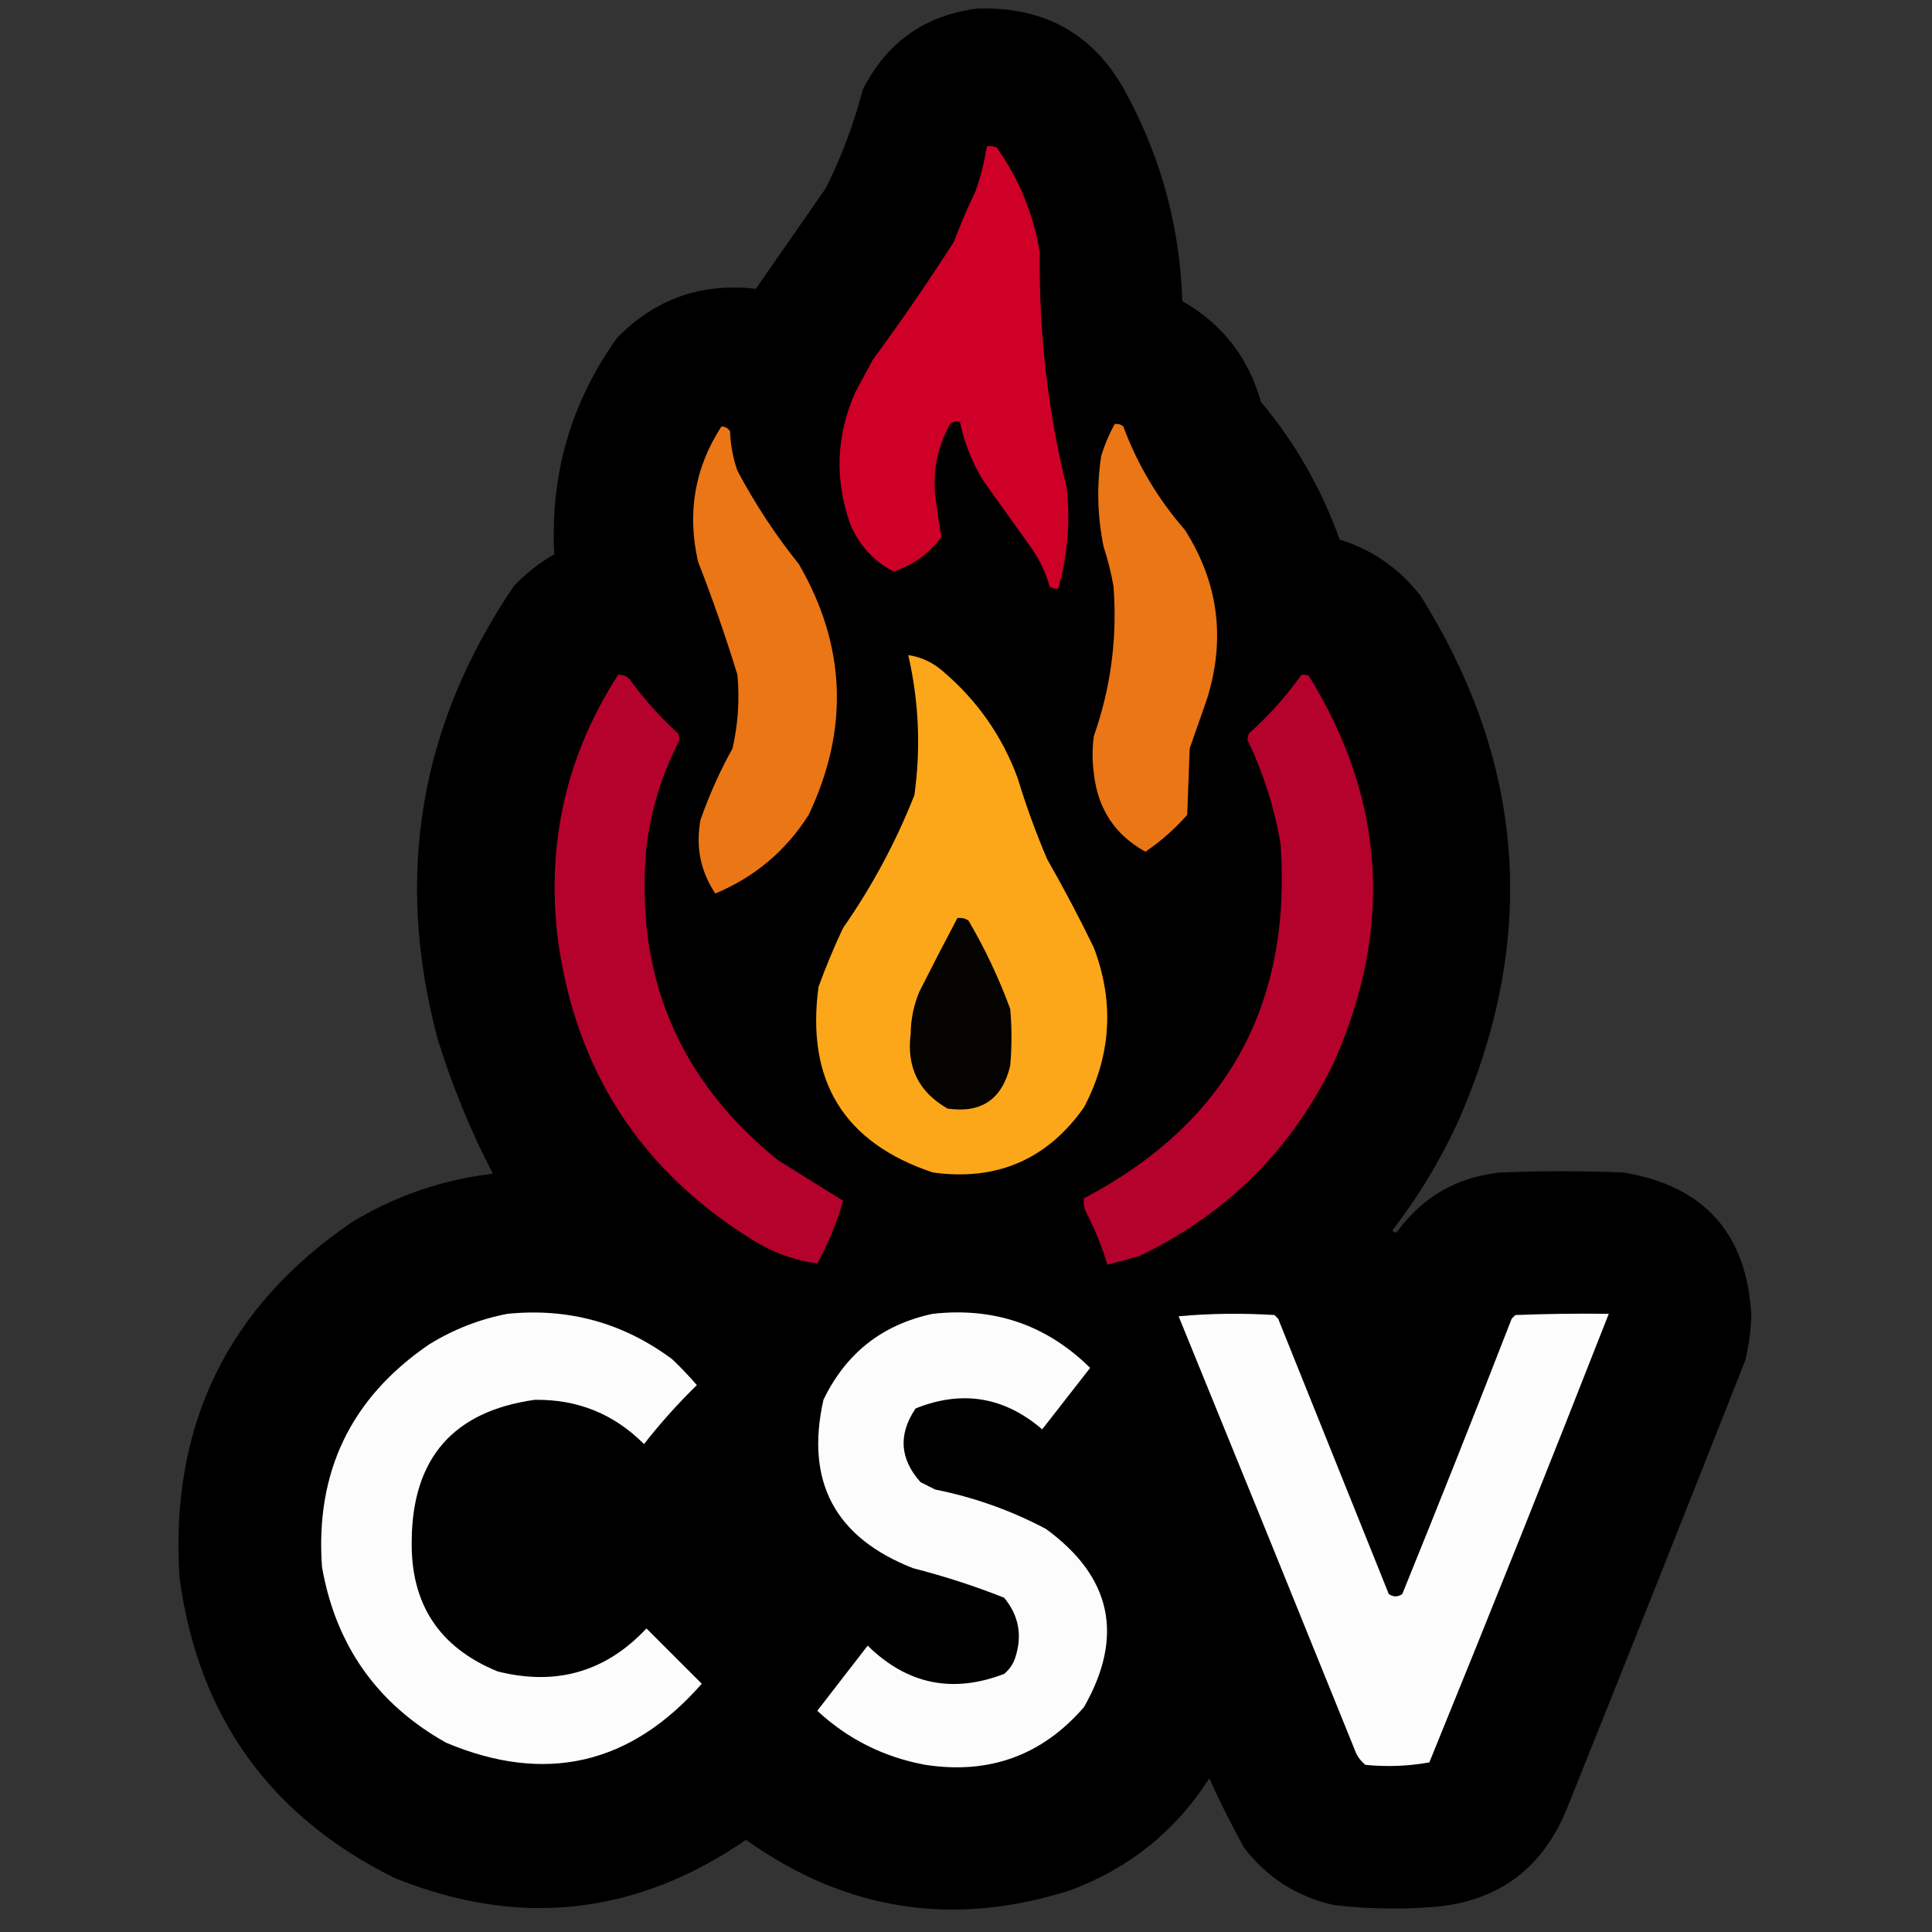
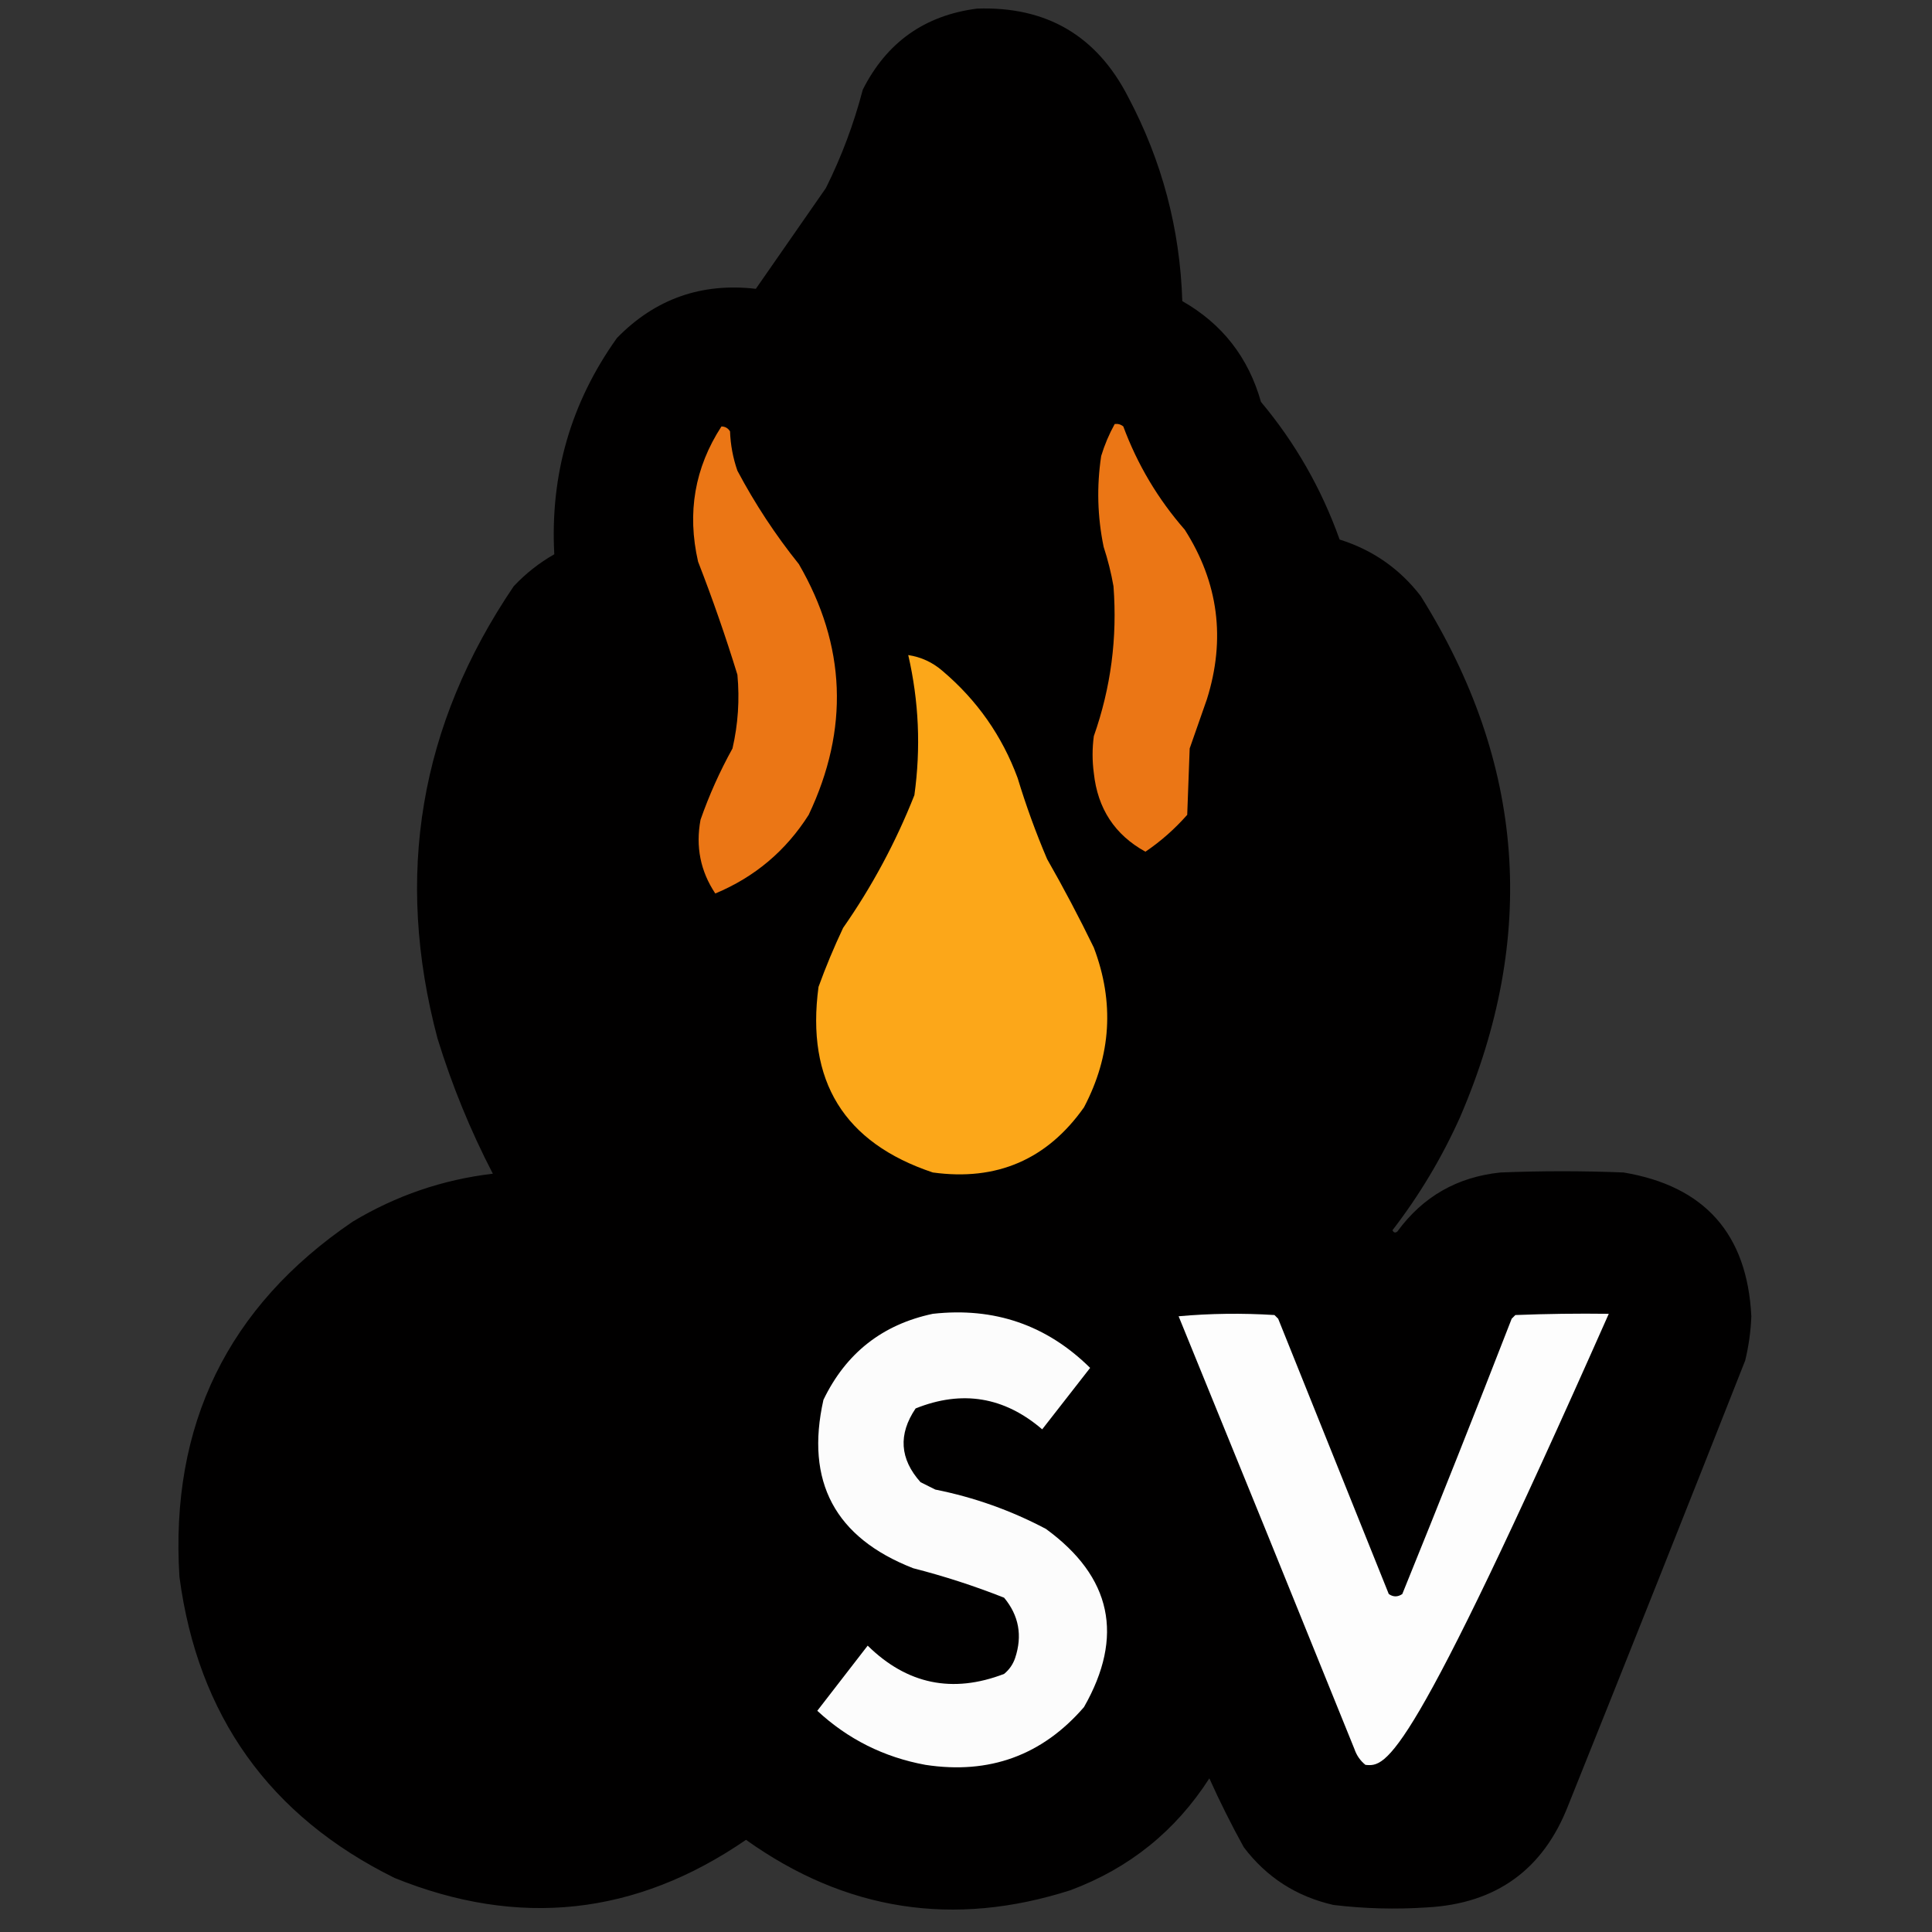
<svg xmlns="http://www.w3.org/2000/svg" version="1.1" width="786px" height="786px" style="shape-rendering:geometricPrecision; text-rendering:geometricPrecision; image-rendering:optimizeQuality; fill-rule:evenodd; clip-rule:evenodd">
  <rect width="100%" height="100%" fill="#333333" stroke="none" />
  <g>
    <path style="opacity:0.995" fill="#010000" d="M 397.5,3.5 C 425.717,2.519 446.217,14.519 459,39.5C 472.733,65.431 480.067,93.097 481,122.5C 497.23,131.741 507.897,145.407 513,163.5C 526.963,180.167 537.63,198.833 545,219.5C 558.453,223.72 569.453,231.387 578,242.5C 620.399,310.241 625.732,380.907 594,454.5C 586.595,470.992 577.428,486.326 566.5,500.5C 567.002,501.521 567.668,501.688 568.5,501C 578.881,486.806 592.881,478.806 610.5,477C 627.167,476.333 643.833,476.333 660.5,477C 693.501,482.504 710.834,502.004 712.5,535.5C 712.273,541.587 711.44,547.587 710,553.5C 686.196,613.913 662.196,674.246 638,734.5C 627.831,760.653 608.664,774.486 580.5,776C 567.795,776.848 555.129,776.515 542.5,775C 527.42,771.568 515.253,763.734 506,751.5C 500.95,742.342 496.283,733.008 492,723.5C 478.257,744.902 459.424,760.068 435.5,769C 387.958,784.227 343.958,777.394 303.5,748.5C 258.685,779.313 211.018,784.479 160.5,764C 109.651,738.852 80.485,698.018 73,641.5C 69.142,579.72 92.642,531.553 143.5,497C 161.121,486.404 180.121,479.904 200.5,477.5C 191.379,459.912 183.879,441.578 178,422.5C 160.376,356.307 170.709,294.974 209,238.5C 213.864,233.323 219.364,228.99 225.5,225.5C 223.77,193.069 232.27,163.736 251,137.5C 266.505,121.608 285.338,114.942 307.5,117.5C 317,103.833 326.5,90.167 336,76.5C 342.382,63.687 347.382,50.354 351,36.5C 360.693,17.243 376.193,6.243 397.5,3.5 Z" />
  </g>
  <g>
-     <path style="opacity:1" fill="#ce0027" d="M 401.5,59.5 C 402.873,59.343 404.207,59.51 405.5,60C 414.587,72.869 420.42,87.035 423,102.5C 422.604,135.151 426.271,167.151 434,198.5C 435.48,212.44 434.313,226.107 430.5,239.5C 429.178,239.67 428.011,239.337 427,238.5C 425.47,233.108 423.137,228.108 420,223.5C 413.333,214.167 406.667,204.833 400,195.5C 395.419,188.013 392.252,180.013 390.5,171.5C 389.022,171.238 387.689,171.571 386.5,172.5C 380.855,182.817 379.022,193.817 381,205.5C 381.584,209.928 382.251,214.261 383,218.5C 377.982,225.256 371.482,229.923 363.5,232.5C 355.544,228.367 349.71,222.034 346,213.5C 339.47,195.162 340.137,177.162 348,159.5C 350.333,155.167 352.667,150.833 355,146.5C 366.494,130.848 377.494,114.848 388,98.5C 390.719,91.394 393.719,84.394 397,77.5C 399.019,71.613 400.519,65.613 401.5,59.5 Z" />
-   </g>
+     </g>
  <g>
    <path style="opacity:1" fill="#eb7615" d="M 453.5,172.5 C 454.822,172.33 455.989,172.663 457,173.5C 462.762,189.023 471.095,203.023 482,215.5C 495.712,236.993 498.712,259.993 491,284.5C 488.667,291.167 486.333,297.833 484,304.5C 483.667,313.5 483.333,322.5 483,331.5C 477.883,337.294 472.216,342.294 466,346.5C 453.553,339.653 446.553,328.986 445,314.5C 444.333,309.5 444.333,304.5 445,299.5C 451.938,279.813 454.605,259.48 453,238.5C 452.056,233.084 450.723,227.751 449,222.5C 446.459,210.198 446.126,197.865 448,185.5C 449.383,180.956 451.216,176.623 453.5,172.5 Z" />
  </g>
  <g>
    <path style="opacity:1" fill="#eb7615" d="M 293.5,173.5 C 295.017,173.511 296.184,174.177 297,175.5C 297.202,180.989 298.202,186.322 300,191.5C 307.154,204.979 315.488,217.646 325,229.5C 344.207,262.62 345.541,296.62 329,331.5C 319.705,346.151 307.039,356.817 291,363.5C 284.959,354.436 282.959,344.436 285,333.5C 288.499,323.499 292.832,313.832 298,304.5C 300.275,294.613 300.941,284.613 300,274.5C 295.214,258.939 289.881,243.605 284,228.5C 279.451,208.604 282.618,190.271 293.5,173.5 Z" />
  </g>
  <g>
    <path style="opacity:1" fill="#fca719" d="M 369.5,266.5 C 374.78,267.306 379.446,269.473 383.5,273C 397.521,284.902 407.687,299.402 414,316.5C 417.42,327.763 421.42,338.763 426,349.5C 432.703,361.23 439.036,373.23 445,385.5C 453.43,407.731 452.097,429.398 441,450.5C 425.997,471.744 405.497,480.578 379.5,477C 343.355,464.924 327.855,439.757 333,401.5C 335.92,393.428 339.253,385.428 343,377.5C 354.746,360.678 364.413,342.678 372,323.5C 374.666,304.296 373.833,285.296 369.5,266.5 Z" />
  </g>
  <g>
-     <path style="opacity:1" fill="#b4022c" d="M 251.5,274.5 C 253.903,274.393 255.736,275.393 257,277.5C 262.594,285.098 268.927,292.098 276,298.5C 276.167,299.333 276.333,300.167 276.5,301C 269.387,314.673 264.887,329.173 263,344.5C 258.163,396.792 275.996,439.292 316.5,472C 325.333,477.5 334.167,483 343,488.5C 340.524,497.303 337.024,505.803 332.5,514C 322.912,512.725 313.912,509.392 305.5,504C 260.487,475.93 234.32,435.43 227,382.5C 222.145,343.334 230.312,307.334 251.5,274.5 Z" />
-   </g>
+     </g>
  <g>
-     <path style="opacity:1" fill="#b4022c" d="M 529.5,274.5 C 530.552,274.351 531.552,274.517 532.5,275C 563.383,324.971 566.883,377.138 543,431.5C 525.889,467.278 499.389,493.778 463.5,511C 459.177,512.276 454.844,513.442 450.5,514.5C 448.352,507.222 445.518,500.222 442,493.5C 441.009,491.553 440.675,489.553 441,487.5C 498.878,457.096 525.544,409.096 521,343.5C 518.501,328.672 514.001,314.505 507.5,301C 507.667,300.167 507.833,299.333 508,298.5C 516.116,291.225 523.282,283.225 529.5,274.5 Z" />
-   </g>
+     </g>
  <g>
-     <path style="opacity:1" fill="#050300" d="M 389.5,373.5 C 391.144,373.286 392.644,373.62 394,374.5C 400.748,385.996 406.415,397.996 411,410.5C 411.667,418.167 411.667,425.833 411,433.5C 407.781,447.184 399.281,453.017 385.5,451C 373.756,444.321 368.756,434.154 370.5,420.5C 370.556,414.61 371.722,408.943 374,403.5C 379.083,393.39 384.249,383.39 389.5,373.5 Z" />
-   </g>
+     </g>
  <g>
-     <path style="opacity:1" fill="#fcfcfc" d="M 206.5,534.5 C 231.303,532.022 253.637,538.189 273.5,553C 277.071,556.401 280.405,559.901 283.5,563.5C 275.777,571.053 268.611,579.053 262,587.5C 249.791,575.229 234.958,569.229 217.5,569.5C 184.534,574.136 167.868,593.136 167.5,626.5C 166.958,652.436 178.625,670.269 202.5,680C 226.32,685.977 246.487,680.143 263,662.5C 270.5,670 278,677.5 285.5,685C 256.578,717.984 221.911,725.984 181.5,709C 153.423,693.234 136.59,669.401 131,637.5C 128.208,598.921 142.708,568.754 174.5,547C 184.524,540.808 195.19,536.641 206.5,534.5 Z" />
-   </g>
+     </g>
  <g>
    <path style="opacity:1" fill="#fcfcfc" d="M 379.5,534.5 C 404.494,531.719 425.828,539.052 443.5,556.5C 437,564.833 430.5,573.167 424,581.5C 408.558,568.246 391.392,565.413 372.5,573C 365.374,583.532 366.041,593.532 374.5,603C 376.5,604 378.5,605 380.5,606C 396.29,609.152 411.29,614.485 425.5,622C 452.271,641.518 457.437,665.685 441,694.5C 424.012,714.141 402.512,721.974 376.5,718C 359.647,714.907 344.981,707.574 332.5,696C 339.333,687.167 346.167,678.333 353,669.5C 369.008,685.232 387.508,689.065 408.5,681C 410.617,679.269 412.117,677.102 413,674.5C 416.014,665.411 414.514,657.244 408.5,650C 396.473,645.239 384.14,641.239 371.5,638C 339.712,625.588 327.545,602.755 335,569.5C 344.147,550.512 358.98,538.845 379.5,534.5 Z" />
  </g>
  <g>
-     <path style="opacity:1" fill="#fdfdfd" d="M 479.5,535.5 C 492.327,534.34 505.327,534.173 518.5,535C 519,535.5 519.5,536 520,536.5C 535,573.833 550,611.167 565,648.5C 566.814,649.76 568.647,649.76 570.5,648.5C 585.622,611.259 600.456,573.926 615,536.5C 615.5,536 616,535.5 616.5,535C 629.162,534.5 641.829,534.333 654.5,534.5C 630.592,595.486 606.259,656.319 581.5,717C 572.896,718.542 564.23,718.876 555.5,718C 553.396,716.307 551.896,714.14 551,711.5C 527.238,652.693 503.405,594.027 479.5,535.5 Z" />
+     <path style="opacity:1" fill="#fdfdfd" d="M 479.5,535.5 C 492.327,534.34 505.327,534.173 518.5,535C 519,535.5 519.5,536 520,536.5C 535,573.833 550,611.167 565,648.5C 566.814,649.76 568.647,649.76 570.5,648.5C 585.622,611.259 600.456,573.926 615,536.5C 615.5,536 616,535.5 616.5,535C 629.162,534.5 641.829,534.333 654.5,534.5C 572.896,718.542 564.23,718.876 555.5,718C 553.396,716.307 551.896,714.14 551,711.5C 527.238,652.693 503.405,594.027 479.5,535.5 Z" />
  </g>
</svg>